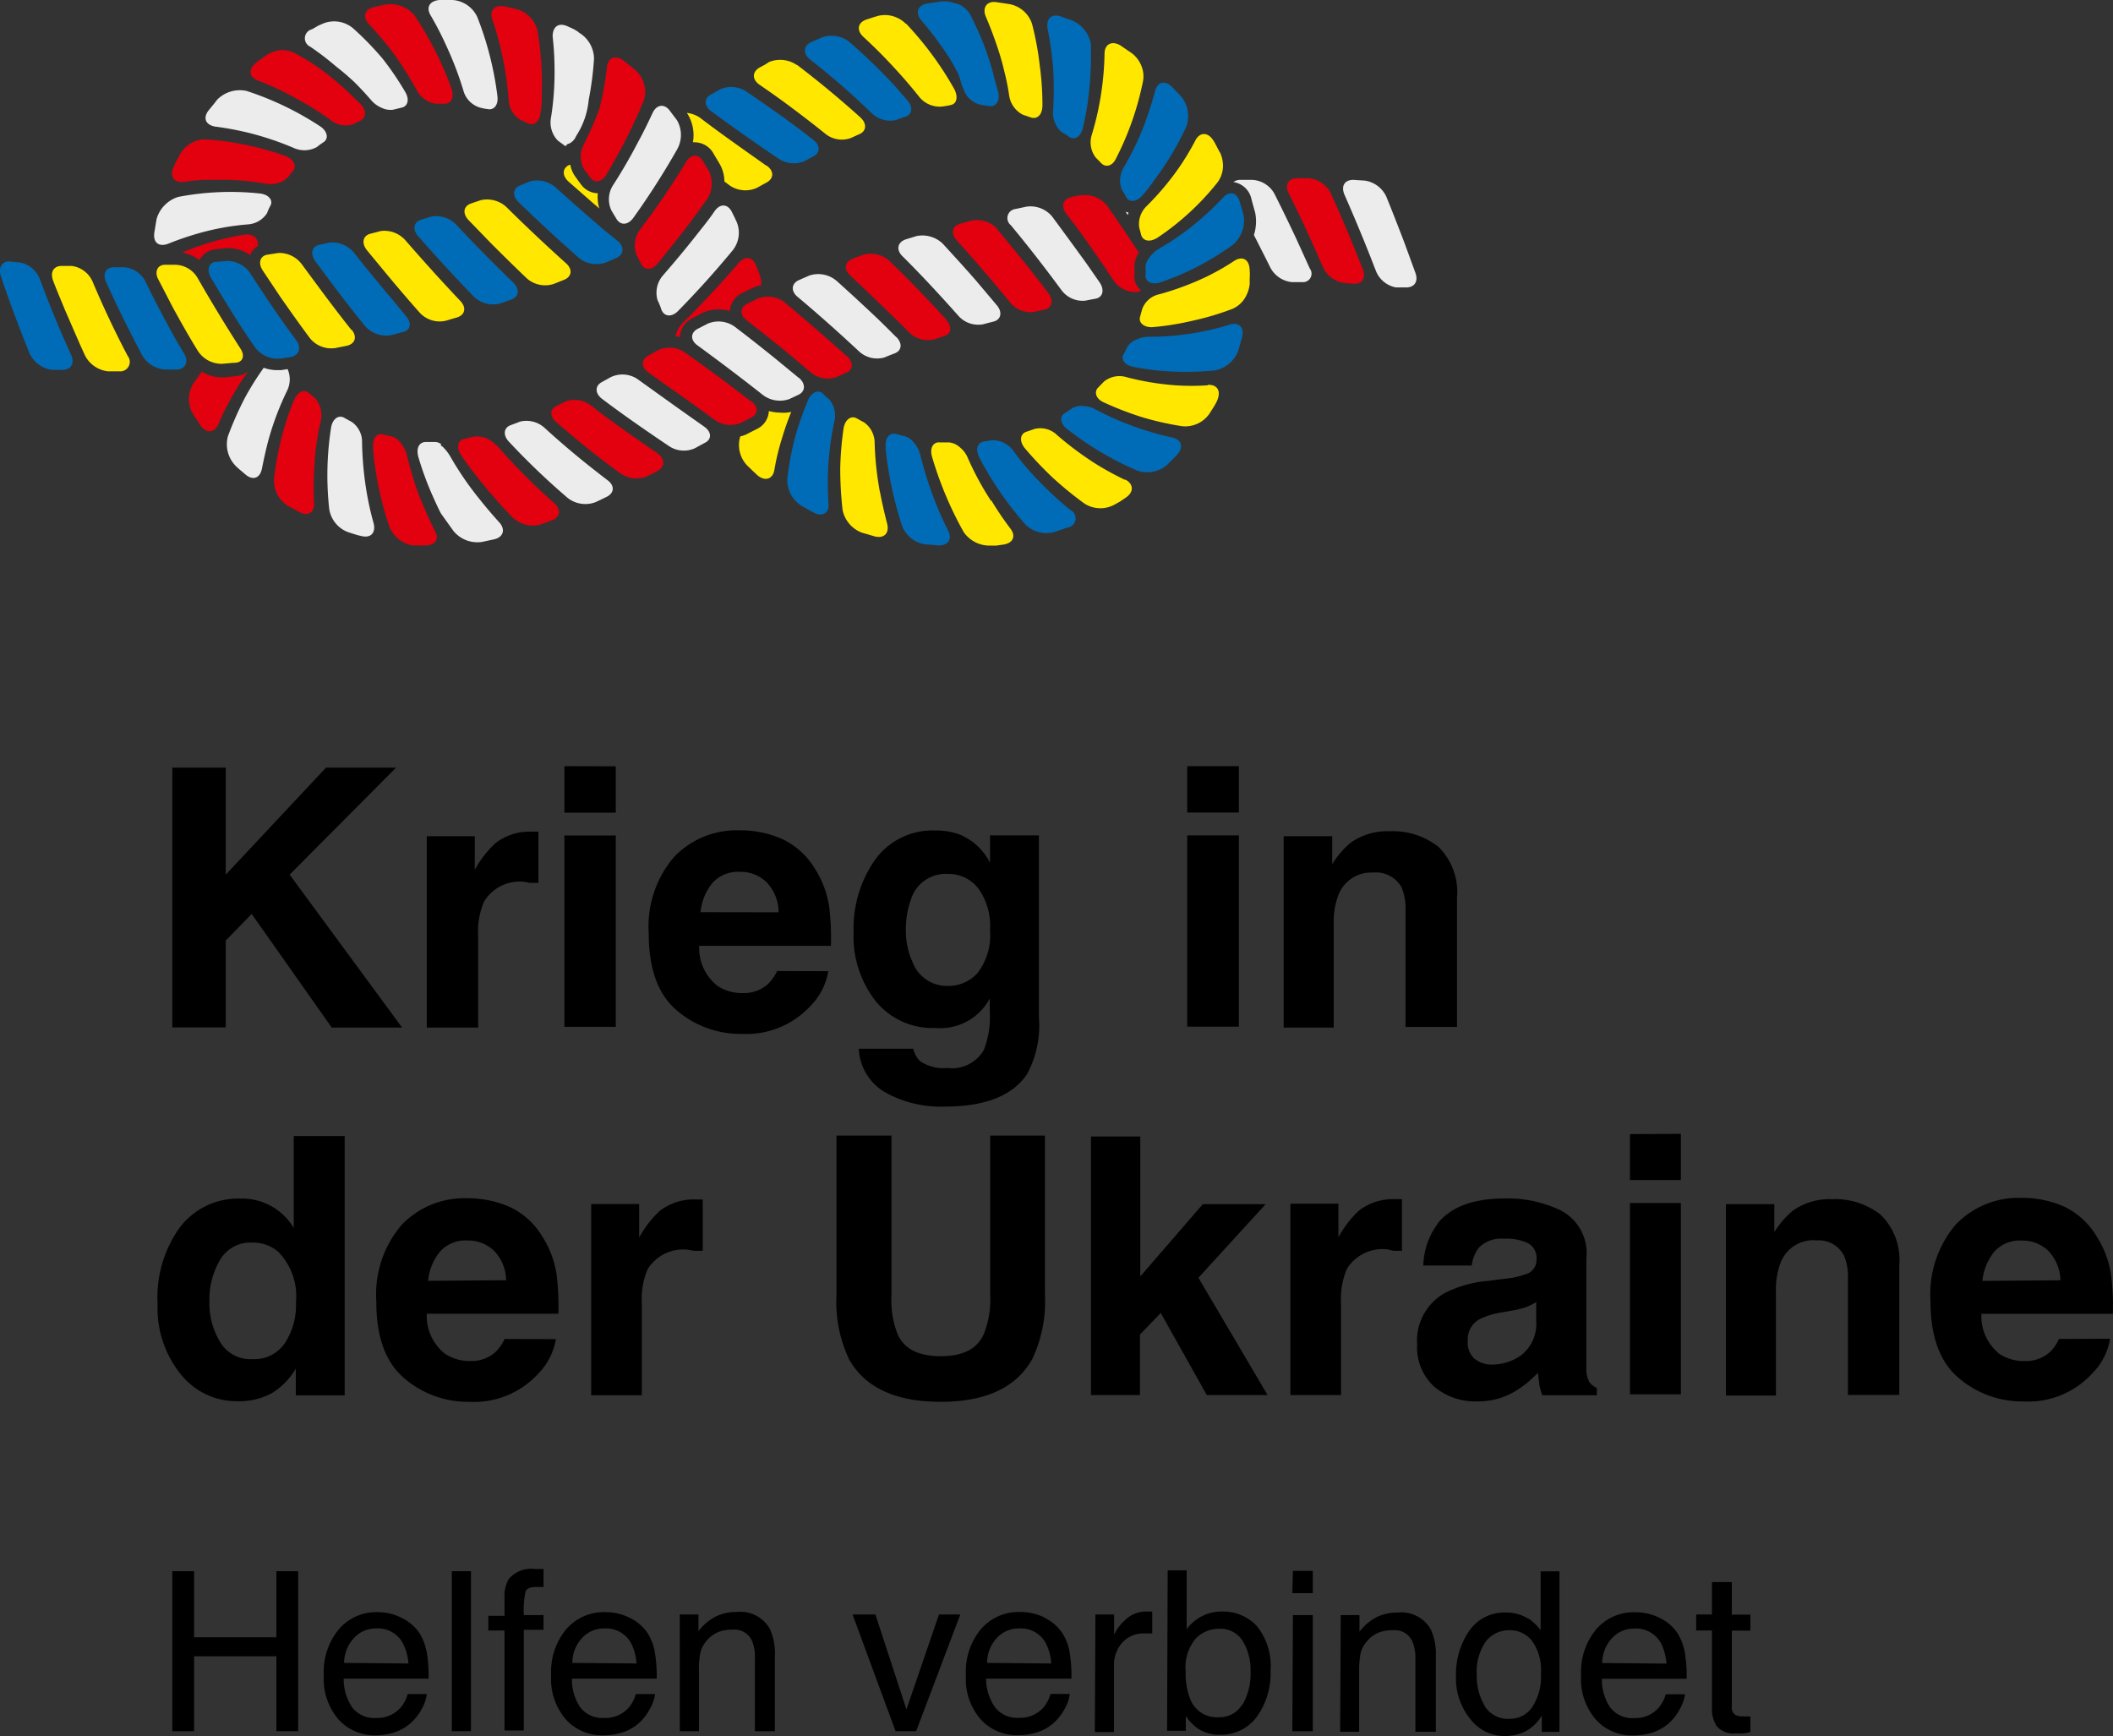
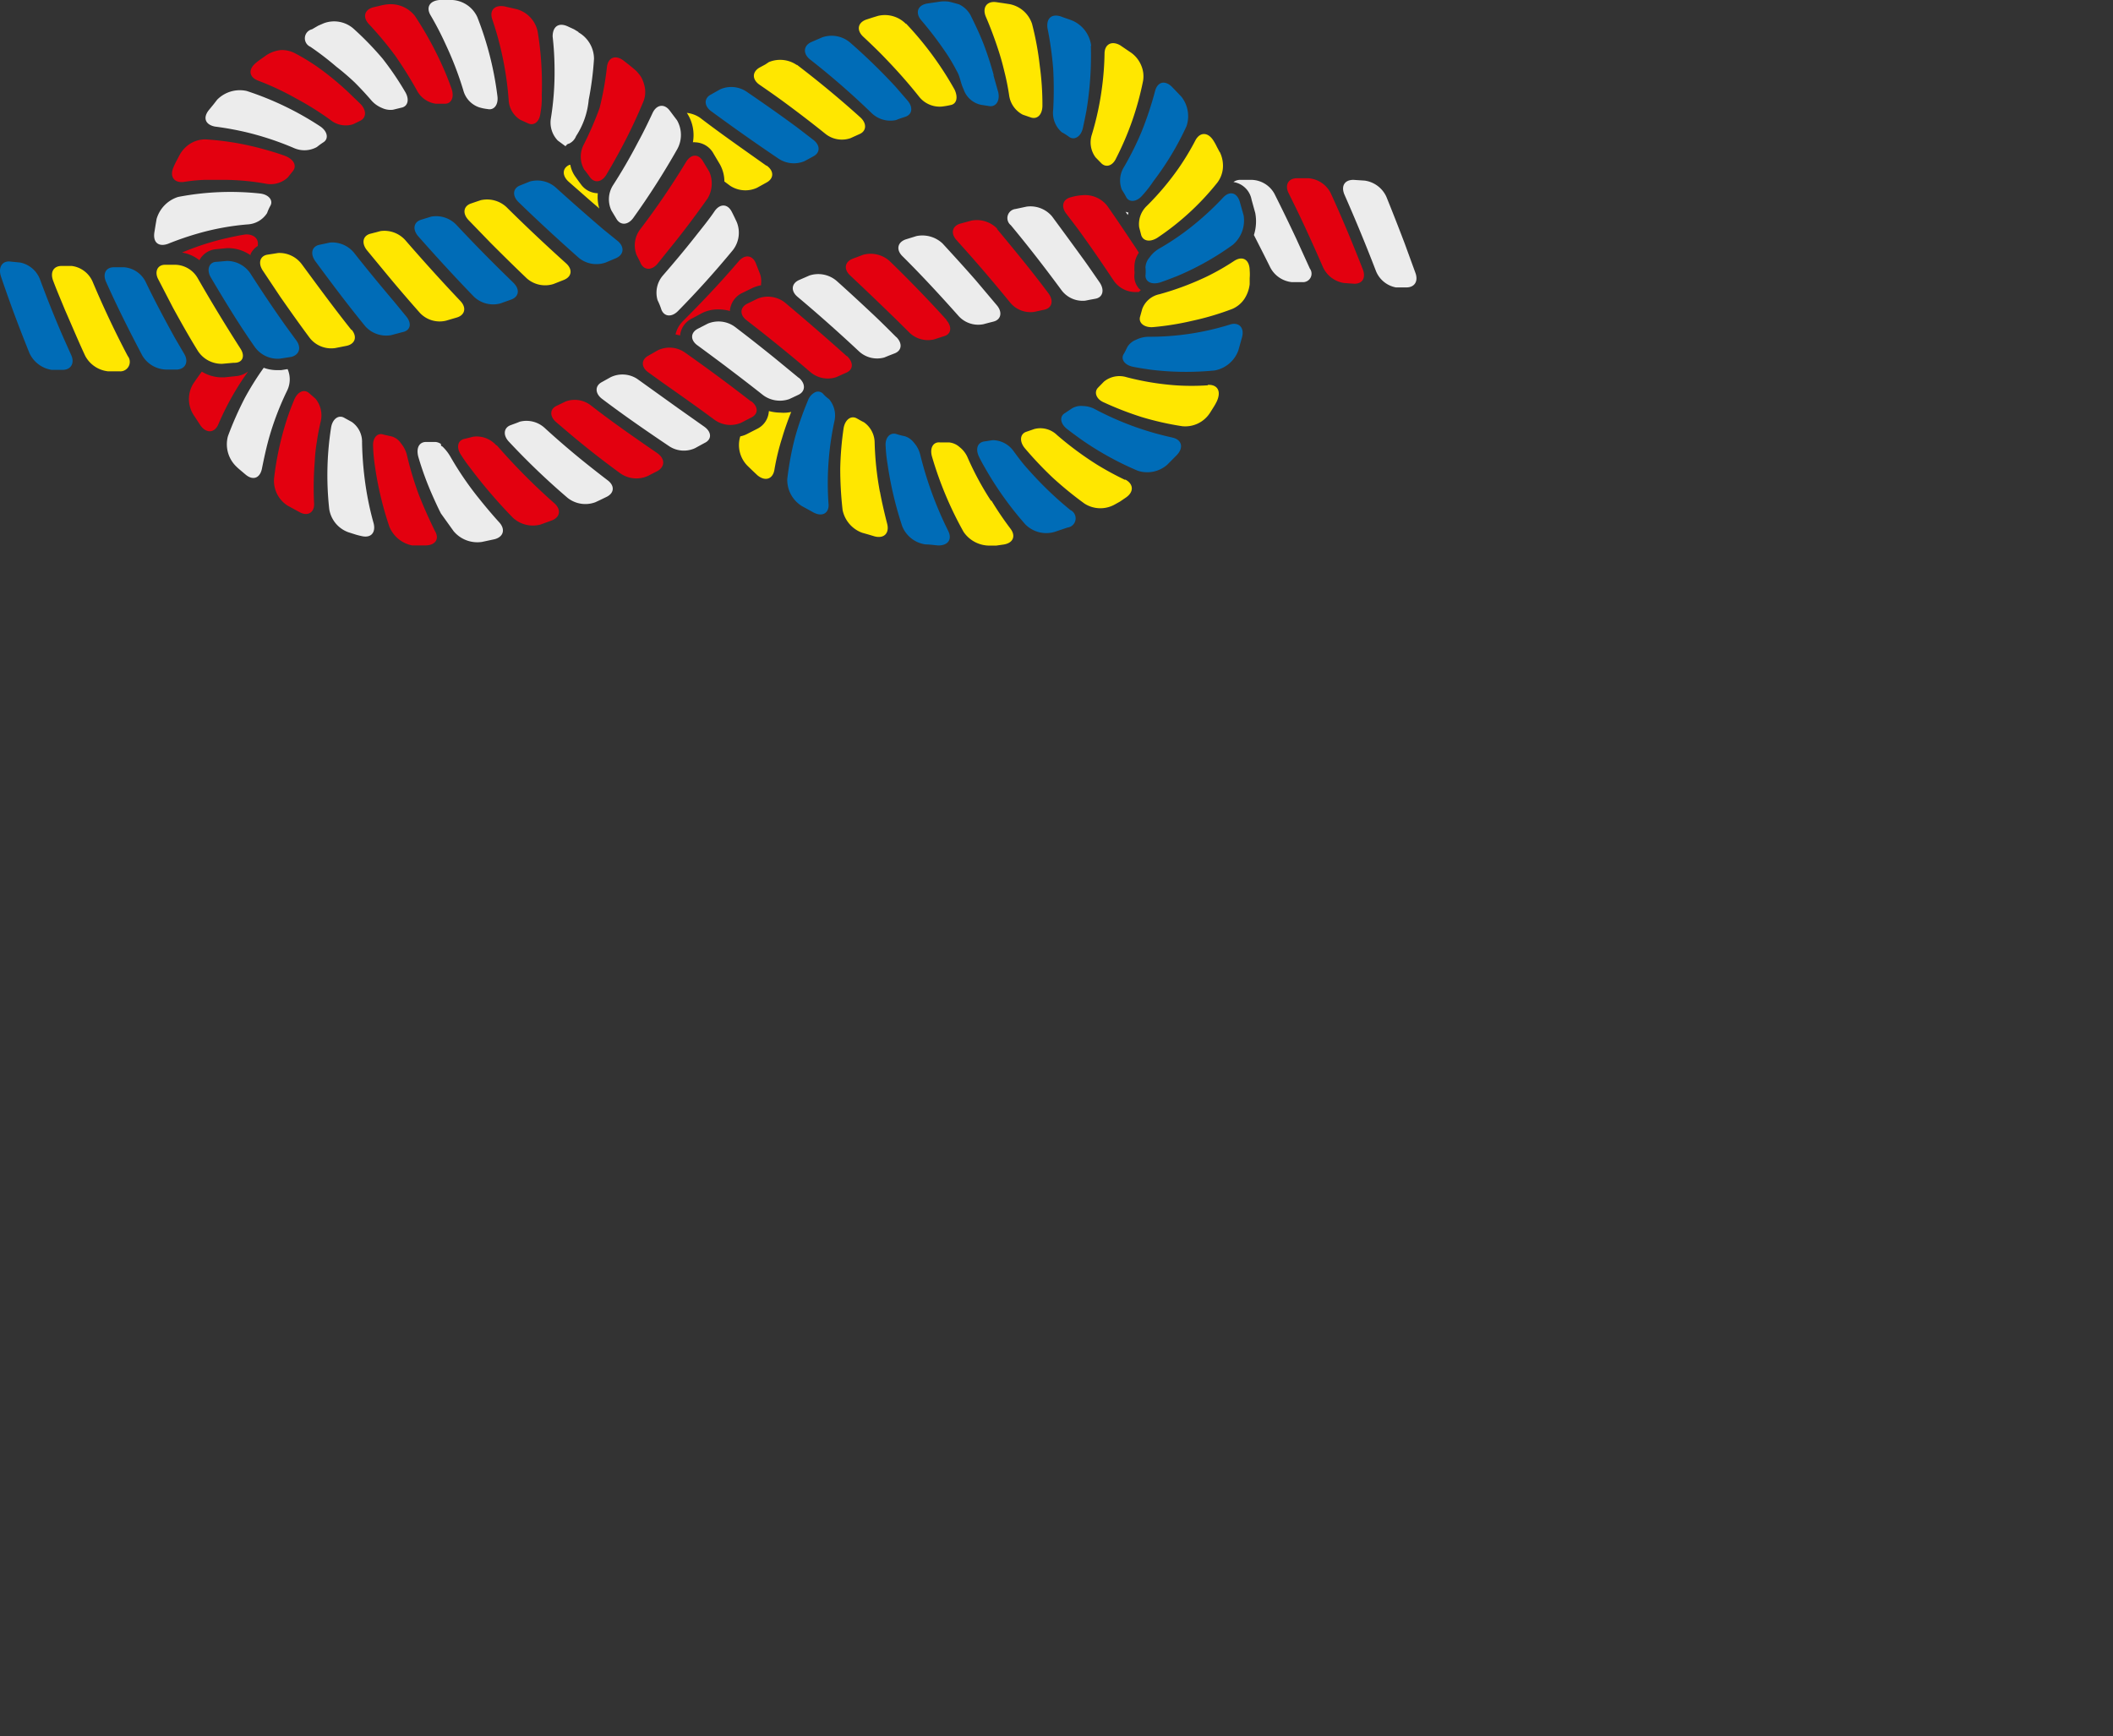
<svg xmlns="http://www.w3.org/2000/svg" width="345.881" height="284.184" viewBox="0 0 345.881 284.184">
  <rect x="0" y="0" width="345.881" height="284.184" fill="#333333" stroke="none" />
  <g transform="translate(0 -0.01)">
    <path d="M65.058,17.862a7.6,7.6,0,0,1-1.4-.289,4.023,4.023,0,0,1-2.578-2.795,55.192,55.192,0,0,0-2.915-7.565,50.448,50.448,0,0,0-2.409-4.65C54.939,1.239,55.542.155,57.18.01h2.144A4.818,4.818,0,0,1,63.371,2.8a53,53,0,0,1,3.3,12.985C66.84,17.211,66.07,18.1,65.058,17.862ZM51.591,15.091a48.762,48.762,0,0,0-3.71-5.469A50.423,50.423,0,0,0,43.062,4.66a4.818,4.818,0,0,0-4.818-.843l-.891.385-1.036.6a1.518,1.518,0,0,0-.265,2.867,48.184,48.184,0,0,1,4.24,3.252Q41.86,12.137,43.3,13.5c.988.988,1.9,1.975,2.771,2.987a4.626,4.626,0,0,0,1.71,1.2,3.276,3.276,0,0,0,1.783.289l1.373-.337C51.976,17.452,52.313,16.344,51.591,15.091ZM37.666,20.7A50.279,50.279,0,0,0,25.62,14.9,5.2,5.2,0,0,0,20.8,16.32l-.6.771-.771.94c-1.036,1.3-.53,2.409,1.012,2.7a49.991,49.991,0,0,1,5.276.964,48.809,48.809,0,0,1,7.709,2.578,4.216,4.216,0,0,0,3.686-.193,12.214,12.214,0,0,1,1.132-.819C39.063,22.68,38.846,21.5,37.666,20.7ZM27.836,31.69a45.2,45.2,0,0,0-13.419.554,5.324,5.324,0,0,0-3.541,3.614l-.169.988-.193,1.2c-.265,1.71.747,2.409,2.216,1.879a50.351,50.351,0,0,1,5.059-1.735,41.726,41.726,0,0,1,7.974-1.445,4.047,4.047,0,0,0,3.2-1.855,8,8,0,0,1,.554-1.229C29.981,32.8,29.234,31.859,27.836,31.69Zm4.481,28.741-1.06.169h-.723a6.336,6.336,0,0,1-2.12-.385,46.64,46.64,0,0,0-3.108,4.963,56.278,56.278,0,0,0-2.746,6.216,5.059,5.059,0,0,0,1.2,4.818,9.637,9.637,0,0,0,.723.675l.915.771c1.253,1.084,2.409.626,2.722-.94s.723-3.493,1.2-5.156A47.268,47.268,0,0,1,32.221,64a4.192,4.192,0,0,0,.1-3.566ZM165.278,46.29c-.988-1.421-2-2.915-3.011-4.288-1.59-2.192-3.2-4.385-4.818-6.577a4.625,4.625,0,0,0-4.168-1.59l-1.807.385a1.494,1.494,0,0,0-.771,2.65c2.867,3.445,5.661,7.059,8.287,10.624a4.312,4.312,0,0,0,3.9,1.735l.723-.145.915-.169c1.2-.193,1.566-1.373.747-2.626Zm-20.261-.337h0c-1.783-2.048-3.614-4.047-5.469-6.071a4.818,4.818,0,0,0-4.288-1.229l-1.783.554c-1.349.482-1.566,1.71-.506,2.746,3.156,3.132,6.264,6.5,9.2,9.805a4.336,4.336,0,0,0,4.047,1.325l.723-.193.94-.241c1.229-.313,1.494-1.542.53-2.674Zm24.477-11.275.361.53a1.807,1.807,0,0,1,.12-.385ZM84.668,78.6c-1.421-1.084-2.795-2.168-4.168-3.276-2.1-1.71-4.168-3.493-6.167-5.324a4.409,4.409,0,0,0-4-.964c-.506.217-1.012.385-1.518.578-1.108.41-1.277,1.614-.289,2.674a118.052,118.052,0,0,0,9.637,9.227,4.674,4.674,0,0,0,4.553.7l.771-.361.94-.458C85.849,80.764,85.9,79.488,84.668,78.6ZM45.255,80.548a55.555,55.555,0,0,1-.747-8.071,3.951,3.951,0,0,0-1.686-3.4l-1.229-.675c-.915-.53-1.9.169-2.144,1.542a50.4,50.4,0,0,0-.313,13.395,4.818,4.818,0,0,0,3.156,3.806l.915.289a10.287,10.287,0,0,0,1.156.313c1.59.41,2.409-.53,2.048-2.048a49.371,49.371,0,0,1-1.156-5.156Zm18.237.867a52.663,52.663,0,0,1-4.577-6.746,7.228,7.228,0,0,0-1.277-1.59.258.258,0,0,1-.217-.265c.024-.1,0-.169-.193-.241a1.638,1.638,0,0,0-.8-.217H54.987c-1.06,0-1.662.891-1.277,2.409a50.591,50.591,0,0,0,2.265,6.216c.458,1.036.915,2.048,1.445,3.084l2.072,2.891a5.059,5.059,0,0,0,4.674,1.759l.891-.193,1.132-.241c1.494-.385,1.807-1.638.771-2.771s-2.361-2.7-3.469-4.1ZM100.52,69.851,96.256,66.84l-6.722-4.818a4.433,4.433,0,0,0-4.336-.265l-1.47.819c-1.108.6-1.084,1.807,0,2.674,3.566,2.7,7.227,5.228,10.986,7.757a4.361,4.361,0,0,0,4.312.361l.7-.385.843-.458C101.8,71.947,101.749,70.718,100.52,69.851Zm15.491-7.974-4.047-3.325c-2.12-1.71-4.288-3.421-6.481-5.083a4.553,4.553,0,0,0-4.385-.482l-1.638.843c-1.229.65-1.229,1.9,0,2.746,3.614,2.65,7.227,5.372,10.7,8.119a4.626,4.626,0,0,0,4.264.65l.675-.313.867-.41c1.132-.554,1.18-1.807.048-2.771ZM131.96,55.2c-1.253-1.253-2.409-2.409-3.71-3.638h0c-1.975-1.855-3.975-3.71-6.023-5.541a4.626,4.626,0,0,0-4.481-.915l-1.71.747c-1.253.554-1.373,1.807-.241,2.746,3.445,2.891,6.77,5.854,10.046,8.914a4.361,4.361,0,0,0,4.168,1.012l.7-.289.867-.337c1.3-.434,1.445-1.662.385-2.722ZM105.844,36.364l-.361-.771c-.169-.337-.313-.65-.482-.964-.675-1.277-1.927-1.325-2.819,0s-2.1,2.795-3.18,4.168c-1.71,2.168-3.469,4.264-5.228,6.288a4.312,4.312,0,0,0-.891,4.071A10.865,10.865,0,0,1,93.51,50.7c.458,1.156,1.662,1.277,2.7.241,3.132-3.18,6.1-6.481,8.986-9.974A4.626,4.626,0,0,0,105.844,36.364ZM96.063,19.693l-.53-.7-.65-.867c-.891-1.2-2.168-1.012-2.819.385s-1.518,3.2-2.409,4.818c-1.253,2.409-2.65,4.818-4.1,7.059a4.288,4.288,0,0,0-.217,4.1l.843,1.4c.65,1.036,1.831.988,2.7-.169a125.711,125.711,0,0,0,7.227-11.3A4.818,4.818,0,0,0,96.063,19.693ZM79.922,5.238,79.2,4.8,78.115,4.3c-1.494-.65-2.409.12-2.409,1.686a49.246,49.246,0,0,1,.313,5.3,47.1,47.1,0,0,1-.6,8.095,4.24,4.24,0,0,0,1.132,3.638l1.108.819c.289.265.193-.217.723-.313a2.24,2.24,0,0,0,1.156-1.229,12.985,12.985,0,0,0,2.072-5.951,51.989,51.989,0,0,0,.867-6.722,5.011,5.011,0,0,0-2.53-4.312ZM198.4,46.193h-1.71a4.505,4.505,0,0,1-3.517-2.409c-.867-1.759-1.783-3.541-2.674-5.3a7.372,7.372,0,0,0,.217-3.614l-.6-2.168a3.566,3.566,0,0,0-2.963-2.891,1.807,1.807,0,0,1,1.06-.361h1.855a4.385,4.385,0,0,1,3.782,2.265q1.879,3.734,3.614,7.444l2.192,4.818a1.389,1.389,0,0,1-1.229,2.216Zm18.526-1.542c.53,1.421-.145,2.409-1.47,2.409h-1.71a4.385,4.385,0,0,1-3.276-2.7q-2.409-6.264-5.156-12.5c-.578-1.373,0-2.409,1.47-2.409l1.831.12a4.6,4.6,0,0,1,3.566,2.65c1.036,2.554,2.024,5.083,2.987,7.613Z" transform="translate(14.757)" fill="#ececec" />
-     <path d="M22.076,61.186a3.855,3.855,0,0,0,2.072-.771c-.6.843-1.18,1.686-1.71,2.554a45.244,45.244,0,0,0-3.156,6.071c-.578,1.421-1.927,1.59-2.915.241l-1.2-1.831a4.818,4.818,0,0,1,0-5.035c.458-.675.915-1.325,1.4-1.975a6.264,6.264,0,0,0,3.2.94h.482Zm116.41-9.2c-3.036-3.349-6.119-6.529-9.323-9.637a4.65,4.65,0,0,0-4.336-1.036l-1.735.65c-1.325.53-1.47,1.759-.385,2.746l2.192,2.072c2.53,2.409,5.035,4.818,7.444,7.227a4.361,4.361,0,0,0,4.1,1.156l1.638-.53c1.156-.313,1.349-1.542.337-2.65Zm8.287-14.937a4.65,4.65,0,0,0-4.24-1.325l-1.783.482c-1.373.385-1.638,1.614-.65,2.7l2.024,2.265q3.469,3.927,6.746,7.95a4.312,4.312,0,0,0,3.951,1.542l1.662-.361c1.253-.265,1.566-1.47.675-2.674-2.771-3.71-5.565-7.083-8.456-10.576Zm23.272,9.877a3.035,3.035,0,0,1-.819-2.409,2.168,2.168,0,0,0,0-.578,4.26,4.26,0,0,1,0-.554,4.071,4.071,0,0,1,.723-2.409c-.361-.578-.723-1.132-1.108-1.686h0c-1.3-1.975-2.626-3.927-4-5.9a4.6,4.6,0,0,0-4.071-1.831,8.3,8.3,0,0,0-1.855.313c-1.373.289-1.759,1.47-.891,2.65l1.831,2.409c2.048,2.795,4.047,5.71,5.951,8.577a4.312,4.312,0,0,0,3.806,1.9h.337a2.071,2.071,0,0,1,.337-.313ZM91.122,73.786c-3.71-2.554-7.4-5.107-10.889-7.83a4.312,4.312,0,0,0-4.12-.626l-1.494.723c-1.108.53-1.156,1.735,0,2.7l2.265,1.927q3.975,3.349,8.215,6.432a4.577,4.577,0,0,0,4.529.385l1.59-.819C92.447,75.906,92.35,74.653,91.122,73.786Zm-39.1,6.625a54.806,54.806,0,0,1-1.9-6.384,4.818,4.818,0,0,0-.964-1.855,2.722,2.722,0,0,0-1.47-1.108l-1.373-.313c-.988-.361-1.807.506-1.71,1.927a25.458,25.458,0,0,0,.265,2.987,54.928,54.928,0,0,0,2.409,10.191,5.107,5.107,0,0,0,3.71,3.036h2.144c1.638,0,2.409-1.036,1.566-2.409C53.732,84.507,52.816,82.459,52.021,80.411Zm-17.9-16.454c-.771-.675-1.831-.289-2.409,1.036-.385.915-.747,1.855-1.06,2.771a50.134,50.134,0,0,0-2.265,10.191,4.818,4.818,0,0,0,2.24,4.433l1.9,1.036c1.445.819,2.554,0,2.409-1.518a53.434,53.434,0,0,1,.12-6.818,25.6,25.6,0,0,1,.361-3.3c.145-1.108.385-2.192.626-3.252a4.288,4.288,0,0,0-.891-3.686Zm30.644,8.552a4.288,4.288,0,0,0-3.734-1.421l-1.47.361c-1.108.241-1.373,1.373-.6,2.578s1.132,1.638,1.71,2.409a83.621,83.621,0,0,0,6.818,7.926,4.818,4.818,0,0,0,4.529,1.108l1.855-.675c1.373-.53,1.542-1.807.385-2.819a100.849,100.849,0,0,1-9.4-9.468Zm41.654-7.227q-5.3-4.12-10.817-8a4.409,4.409,0,0,0-4.385-.337l-1.566.891c-1.2.65-1.18,1.9,0,2.722l2.409,1.735c2.843,2,5.686,4,8.48,6.071a4.457,4.457,0,0,0,4.288.458l1.542-.8c1.349-.578,1.325-1.807.145-2.722Zm15.684-7.4c-3.3-2.963-6.673-5.878-10.142-8.793a4.553,4.553,0,0,0-4.409-.6l-1.638.8c-1.277.6-1.349,1.855-.169,2.746l2.409,1.879c2.722,2.168,5.4,4.336,8.022,6.6a4.409,4.409,0,0,0,4.216.843l1.566-.7c1.3-.506,1.3-1.71.241-2.746ZM72.21,15.171a13.539,13.539,0,0,1-.217,2.963c-.145,1.421-1.084,2.12-2.024,1.662l-1.277-.578a4.047,4.047,0,0,1-1.9-3.276A53.194,53.194,0,0,0,64.115,2.788c-.506-1.445.337-2.409,1.951-2.144l2.1.482A4.818,4.818,0,0,1,71.535,4.74a52.833,52.833,0,0,1,.675,10.432Zm-15.9,1.421H54.888a4.144,4.144,0,0,1-3.132-2.216c-1.06-1.9-2.216-3.758-3.517-5.637a57.82,57.82,0,0,0-4.336-5.2c-1.06-1.156-.723-2.409.867-2.771C45.493.62,46.167.4,46.89.331A5.035,5.035,0,0,1,51.443,2.21a58.181,58.181,0,0,1,4.963,9.227c.385.915.723,1.807,1.06,2.746C57.924,15.605,57.37,16.617,56.31,16.593Zm-13.78,2.771-1.18.578a3.975,3.975,0,0,1-3.734-.7A48.519,48.519,0,0,0,31.953,15.7a44.906,44.906,0,0,0-6.167-2.891C24.316,12.256,24.1,11,25.4,9.92c.53-.458,1.156-.843,1.735-1.277A5.348,5.348,0,0,1,29.544,7.8a4.674,4.674,0,0,1,2.409.6,33.67,33.67,0,0,1,4.577,2.915,49.412,49.412,0,0,1,3.975,3.349h0l2.1,2.024C43.541,17.725,43.493,18.857,42.529,19.363ZM31.5,27.579l-.867,1.084a4.12,4.12,0,0,1-3.614,1.012,39.463,39.463,0,0,0-6.553-.626H17.041a27.03,27.03,0,0,0-3.4.337c-1.542.217-2.409-.819-1.71-2.409.289-.7.65-1.325.988-1.975a5.011,5.011,0,0,1,1.831-1.927,4.674,4.674,0,0,1,2.409-.65,46.665,46.665,0,0,1,5.252.626,48.4,48.4,0,0,1,5.059,1.2c.94.265,1.855.554,2.771.891C31.712,25.748,32.1,26.783,31.5,27.579ZM25.738,39.624v.241a3.108,3.108,0,0,0-1.2,1.349v.169a6.5,6.5,0,0,0-3.517-1.156h-.361l-1.71.169A3.4,3.4,0,0,0,16.173,42.2h0a6.264,6.264,0,0,0-2.843-1.253c.843-.361,1.686-.675,2.554-.988a44.422,44.422,0,0,1,4.987-1.421c.964-.217,1.879-.41,2.867-.554,1.277-.048,2.1.65,2,1.638ZM108.106,46.3a6.577,6.577,0,0,0-1.325.41l-1.638.8a3.566,3.566,0,0,0-2.12,2.795.675.675,0,0,0,0,.217,6.938,6.938,0,0,0-1.879-.265,5.878,5.878,0,0,0-2.65.578l-1.614.867a3.469,3.469,0,0,0-2.024,2.819v.265l-.747-.169a4.481,4.481,0,0,1,1.18-2.144c3.108-3.108,6.24-6.408,9.155-9.829.988-1.156,2.241-1.036,2.795.289l.7,1.783a3.421,3.421,0,0,1,.169,1.59ZM99.385,32.06c-2.048,2.891-4.12,5.661-6.312,8.336L91.146,42.8c-.94,1.108-2.144,1.036-2.7,0-.217-.506-.482-.988-.723-1.47a4.361,4.361,0,0,1,.554-4.12,124.915,124.915,0,0,0,7.565-11.106c.8-1.3,2.048-1.4,2.819,0l.988,1.638A4.818,4.818,0,0,1,99.385,32.06ZM88.857,16.207a86.921,86.921,0,0,1-4.577,9.4c-.482.891-.988,1.735-1.494,2.6-.747,1.253-1.927,1.4-2.65.458-.313-.434-.626-.891-.964-1.277a4.24,4.24,0,0,1-.145-4,54.78,54.78,0,0,0,2.65-6.1,50.155,50.155,0,0,0,1.2-6.673c.169-1.566,1.349-2.1,2.7-1.108.578.458,1.012.771,2.024,1.638a7.925,7.925,0,0,1,.65.747,3.806,3.806,0,0,1,.361.578,6.144,6.144,0,0,1,.434,1.277A4.192,4.192,0,0,1,88.857,16.207Zm117.735,27.44c.554,1.4,0,2.409-1.349,2.409l-1.71-.12a4.529,4.529,0,0,1-3.421-2.554c-1.373-3.132-2.795-6.312-4.312-9.444l-1.349-2.746c-.65-1.325,0-2.409,1.373-2.409h1.855a4.457,4.457,0,0,1,3.662,2.409C203.219,35.264,204.954,39.48,206.592,43.647Z" transform="translate(16.47 0.402)" fill="#e3000f" />
+     <path d="M22.076,61.186a3.855,3.855,0,0,0,2.072-.771c-.6.843-1.18,1.686-1.71,2.554a45.244,45.244,0,0,0-3.156,6.071c-.578,1.421-1.927,1.59-2.915.241l-1.2-1.831a4.818,4.818,0,0,1,0-5.035c.458-.675.915-1.325,1.4-1.975a6.264,6.264,0,0,0,3.2.94h.482Zm116.41-9.2c-3.036-3.349-6.119-6.529-9.323-9.637a4.65,4.65,0,0,0-4.336-1.036l-1.735.65c-1.325.53-1.47,1.759-.385,2.746l2.192,2.072c2.53,2.409,5.035,4.818,7.444,7.227a4.361,4.361,0,0,0,4.1,1.156l1.638-.53c1.156-.313,1.349-1.542.337-2.65Zm8.287-14.937a4.65,4.65,0,0,0-4.24-1.325l-1.783.482c-1.373.385-1.638,1.614-.65,2.7l2.024,2.265q3.469,3.927,6.746,7.95a4.312,4.312,0,0,0,3.951,1.542l1.662-.361c1.253-.265,1.566-1.47.675-2.674-2.771-3.71-5.565-7.083-8.456-10.576Zm23.272,9.877a3.035,3.035,0,0,1-.819-2.409,2.168,2.168,0,0,0,0-.578,4.26,4.26,0,0,1,0-.554,4.071,4.071,0,0,1,.723-2.409c-.361-.578-.723-1.132-1.108-1.686h0c-1.3-1.975-2.626-3.927-4-5.9a4.6,4.6,0,0,0-4.071-1.831,8.3,8.3,0,0,0-1.855.313c-1.373.289-1.759,1.47-.891,2.65l1.831,2.409c2.048,2.795,4.047,5.71,5.951,8.577a4.312,4.312,0,0,0,3.806,1.9h.337a2.071,2.071,0,0,1,.337-.313ZM91.122,73.786c-3.71-2.554-7.4-5.107-10.889-7.83a4.312,4.312,0,0,0-4.12-.626l-1.494.723c-1.108.53-1.156,1.735,0,2.7l2.265,1.927q3.975,3.349,8.215,6.432a4.577,4.577,0,0,0,4.529.385l1.59-.819C92.447,75.906,92.35,74.653,91.122,73.786Zm-39.1,6.625a54.806,54.806,0,0,1-1.9-6.384,4.818,4.818,0,0,0-.964-1.855,2.722,2.722,0,0,0-1.47-1.108l-1.373-.313c-.988-.361-1.807.506-1.71,1.927a25.458,25.458,0,0,0,.265,2.987,54.928,54.928,0,0,0,2.409,10.191,5.107,5.107,0,0,0,3.71,3.036h2.144c1.638,0,2.409-1.036,1.566-2.409C53.732,84.507,52.816,82.459,52.021,80.411Zm-17.9-16.454c-.771-.675-1.831-.289-2.409,1.036-.385.915-.747,1.855-1.06,2.771a50.134,50.134,0,0,0-2.265,10.191,4.818,4.818,0,0,0,2.24,4.433l1.9,1.036c1.445.819,2.554,0,2.409-1.518a53.434,53.434,0,0,1,.12-6.818,25.6,25.6,0,0,1,.361-3.3c.145-1.108.385-2.192.626-3.252a4.288,4.288,0,0,0-.891-3.686Zm30.644,8.552a4.288,4.288,0,0,0-3.734-1.421l-1.47.361c-1.108.241-1.373,1.373-.6,2.578s1.132,1.638,1.71,2.409a83.621,83.621,0,0,0,6.818,7.926,4.818,4.818,0,0,0,4.529,1.108l1.855-.675c1.373-.53,1.542-1.807.385-2.819a100.849,100.849,0,0,1-9.4-9.468Zm41.654-7.227q-5.3-4.12-10.817-8a4.409,4.409,0,0,0-4.385-.337l-1.566.891c-1.2.65-1.18,1.9,0,2.722l2.409,1.735c2.843,2,5.686,4,8.48,6.071a4.457,4.457,0,0,0,4.288.458l1.542-.8c1.349-.578,1.325-1.807.145-2.722Zm15.684-7.4c-3.3-2.963-6.673-5.878-10.142-8.793a4.553,4.553,0,0,0-4.409-.6l-1.638.8c-1.277.6-1.349,1.855-.169,2.746l2.409,1.879c2.722,2.168,5.4,4.336,8.022,6.6a4.409,4.409,0,0,0,4.216.843l1.566-.7c1.3-.506,1.3-1.71.241-2.746ZM72.21,15.171a13.539,13.539,0,0,1-.217,2.963c-.145,1.421-1.084,2.12-2.024,1.662l-1.277-.578a4.047,4.047,0,0,1-1.9-3.276A53.194,53.194,0,0,0,64.115,2.788c-.506-1.445.337-2.409,1.951-2.144l2.1.482A4.818,4.818,0,0,1,71.535,4.74a52.833,52.833,0,0,1,.675,10.432Zm-15.9,1.421H54.888a4.144,4.144,0,0,1-3.132-2.216c-1.06-1.9-2.216-3.758-3.517-5.637a57.82,57.82,0,0,0-4.336-5.2c-1.06-1.156-.723-2.409.867-2.771C45.493.62,46.167.4,46.89.331A5.035,5.035,0,0,1,51.443,2.21a58.181,58.181,0,0,1,4.963,9.227c.385.915.723,1.807,1.06,2.746C57.924,15.605,57.37,16.617,56.31,16.593Zm-13.78,2.771-1.18.578a3.975,3.975,0,0,1-3.734-.7A48.519,48.519,0,0,0,31.953,15.7a44.906,44.906,0,0,0-6.167-2.891C24.316,12.256,24.1,11,25.4,9.92c.53-.458,1.156-.843,1.735-1.277A5.348,5.348,0,0,1,29.544,7.8a4.674,4.674,0,0,1,2.409.6,33.67,33.67,0,0,1,4.577,2.915,49.412,49.412,0,0,1,3.975,3.349h0l2.1,2.024C43.541,17.725,43.493,18.857,42.529,19.363ZM31.5,27.579l-.867,1.084a4.12,4.12,0,0,1-3.614,1.012,39.463,39.463,0,0,0-6.553-.626H17.041a27.03,27.03,0,0,0-3.4.337c-1.542.217-2.409-.819-1.71-2.409.289-.7.65-1.325.988-1.975a5.011,5.011,0,0,1,1.831-1.927,4.674,4.674,0,0,1,2.409-.65,46.665,46.665,0,0,1,5.252.626,48.4,48.4,0,0,1,5.059,1.2c.94.265,1.855.554,2.771.891C31.712,25.748,32.1,26.783,31.5,27.579ZM25.738,39.624v.241a3.108,3.108,0,0,0-1.2,1.349v.169a6.5,6.5,0,0,0-3.517-1.156h-.361l-1.71.169A3.4,3.4,0,0,0,16.173,42.2h0a6.264,6.264,0,0,0-2.843-1.253c.843-.361,1.686-.675,2.554-.988a44.422,44.422,0,0,1,4.987-1.421c.964-.217,1.879-.41,2.867-.554,1.277-.048,2.1.65,2,1.638ZM108.106,46.3a6.577,6.577,0,0,0-1.325.41l-1.638.8a3.566,3.566,0,0,0-2.12,2.795.675.675,0,0,0,0,.217,6.938,6.938,0,0,0-1.879-.265,5.878,5.878,0,0,0-2.65.578l-1.614.867a3.469,3.469,0,0,0-2.024,2.819l-.747-.169a4.481,4.481,0,0,1,1.18-2.144c3.108-3.108,6.24-6.408,9.155-9.829.988-1.156,2.241-1.036,2.795.289l.7,1.783a3.421,3.421,0,0,1,.169,1.59ZM99.385,32.06c-2.048,2.891-4.12,5.661-6.312,8.336L91.146,42.8c-.94,1.108-2.144,1.036-2.7,0-.217-.506-.482-.988-.723-1.47a4.361,4.361,0,0,1,.554-4.12,124.915,124.915,0,0,0,7.565-11.106c.8-1.3,2.048-1.4,2.819,0l.988,1.638A4.818,4.818,0,0,1,99.385,32.06ZM88.857,16.207a86.921,86.921,0,0,1-4.577,9.4c-.482.891-.988,1.735-1.494,2.6-.747,1.253-1.927,1.4-2.65.458-.313-.434-.626-.891-.964-1.277a4.24,4.24,0,0,1-.145-4,54.78,54.78,0,0,0,2.65-6.1,50.155,50.155,0,0,0,1.2-6.673c.169-1.566,1.349-2.1,2.7-1.108.578.458,1.012.771,2.024,1.638a7.925,7.925,0,0,1,.65.747,3.806,3.806,0,0,1,.361.578,6.144,6.144,0,0,1,.434,1.277A4.192,4.192,0,0,1,88.857,16.207Zm117.735,27.44c.554,1.4,0,2.409-1.349,2.409l-1.71-.12a4.529,4.529,0,0,1-3.421-2.554c-1.373-3.132-2.795-6.312-4.312-9.444l-1.349-2.746c-.65-1.325,0-2.409,1.373-2.409h1.855a4.457,4.457,0,0,1,3.662,2.409C203.219,35.264,204.954,39.48,206.592,43.647Z" transform="translate(16.47 0.402)" fill="#e3000f" />
    <path d="M124.539,67.252c-.554,1.373-1.06,2.795-1.494,4.264a38.545,38.545,0,0,0-1.253,5.18c-.241,1.542-1.494,2-2.795.915l-.891-.843-.723-.7a4.818,4.818,0,0,1-1.18-4.818,4.167,4.167,0,0,0,1.2-.434l1.566-.8a3.4,3.4,0,0,0,1.9-2.771.145.145,0,0,0,0-.145,7.4,7.4,0,0,0,1.9.265A5.734,5.734,0,0,0,124.539,67.252Zm68.2-4.361a39.149,39.149,0,0,1-5.324,0,44.448,44.448,0,0,1-7.974-1.325,4,4,0,0,0-3.71.723l-.964.988c-.7.723-.313,1.879.94,2.409a52.662,52.662,0,0,0,6.216,2.409,48.183,48.183,0,0,0,6.625,1.494,4.818,4.818,0,0,0,4.529-2.168l.53-.843a9.229,9.229,0,0,0,.6-1.06c.771-1.686.1-2.771-1.47-2.7ZM179.2,78.383a50.594,50.594,0,0,1-4.65-2.53,54.038,54.038,0,0,1-6.5-4.818,3.9,3.9,0,0,0-3.71-.988l-1.325.458c-1.012.337-1.156,1.542-.265,2.65a60.738,60.738,0,0,0,4.553,4.818,58.762,58.762,0,0,0,5.252,4.288,4.818,4.818,0,0,0,4.987.12l.819-.458.988-.675c1.373-.964,1.18-2.265-.145-2.939Zm-40.136,2a51.027,51.027,0,0,1-.867-8.071,4.12,4.12,0,0,0-1.759-3.373c-.41-.193-.8-.434-1.2-.65-.915-.482-1.879.217-2.12,1.614a52.615,52.615,0,0,0-.554,6.6,59.949,59.949,0,0,0,.386,6.8,5.035,5.035,0,0,0,3.2,3.726l.94.265,1.132.337c1.566.385,2.409-.578,2.024-2.072s-.867-3.517-1.18-5.252Zm18.213,1.47a48.831,48.831,0,0,1-3.9-7.227,4.361,4.361,0,0,0-1.3-1.638,2.987,2.987,0,0,0-1.71-.747H148.9c-1.108-.12-1.71.891-1.325,2.289a59.047,59.047,0,0,0,5.18,12.359,5.131,5.131,0,0,0,4.409,2.241h.94l1.18-.169c1.614-.241,2.072-1.421,1.108-2.65a52.614,52.614,0,0,1-3.108-4.6Zm24.549-71.335a4.818,4.818,0,0,0-1.614-2.048l-.819-.554-.988-.675c-1.421-.819-2.578-.169-2.578,1.373a47.33,47.33,0,0,1-.385,5.3,47.749,47.749,0,0,1-1.686,7.926,4.1,4.1,0,0,0,.6,3.734l.964.988c.747.723,1.831.434,2.409-.843a48.544,48.544,0,0,0,4.409-12.672,4.505,4.505,0,0,0-.313-2.53ZM163.977,3.771A4.818,4.818,0,0,0,160.291.5L159.327.35,158.171.182c-1.638-.265-2.409.915-1.759,2.409s1.349,3.349,1.9,5.011.8,2.6,1.108,3.879a39.128,39.128,0,0,1,.8,4,4.216,4.216,0,0,0,2.216,3.108l1.325.458c1.012.337,1.855-.385,1.9-1.855a46.979,46.979,0,0,0-.434-6.6,48.928,48.928,0,0,0-1.253-6.818ZM125.43,10.445a4.818,4.818,0,0,0-4.553-.458l-.578.385-.94.506c-1.253.723-1.229,1.975,0,2.819s2.891,2,4.288,3.036c2.216,1.638,4.385,3.3,6.481,4.987a4.312,4.312,0,0,0,4.1.723l1.494-.675c1.132-.482,1.229-1.71.169-2.7Q130.9,14.564,125.5,10.445ZM143.282,3.7a4.818,4.818,0,0,0-4.553-1.277l-.867.265-1.036.337c-1.421.506-1.614,1.759-.506,2.795s2.554,2.409,3.782,3.71c1.879,1.951,3.71,4.023,5.372,6.119a4.288,4.288,0,0,0,3.734,1.614,13,13,0,0,0,1.4-.241c1.012-.169,1.277-1.253.675-2.53A54.109,54.109,0,0,0,143.354,3.7ZM120.443,26.923c-3.59-2.554-7.372-5.18-10.865-7.854a4.818,4.818,0,0,0-2.12-.771,6.6,6.6,0,0,1,.988,4.818,1.06,1.06,0,0,1,.385,0A3.541,3.541,0,0,1,111.843,25l.988,1.662a5.806,5.806,0,0,1,.771,2.867l.94.7a4.553,4.553,0,0,0,4.385.337l1.614-.891c1.2-.675,1.18-1.9-.024-2.746ZM92.883,31.453h0a3.469,3.469,0,0,1-2.722-1.4l-.41-.554-.506-.7a4.818,4.818,0,0,1-.867-2h-.12c-1.2.506-1.277,1.759-.145,2.771l3.927,3.445c.361.313.723.6,1.084.94a6.6,6.6,0,0,1-.241-2.506Zm-5.2,11.468c-3.373-3.036-6.625-6.1-9.781-9.227a4.674,4.674,0,0,0-4.168-1.108l-.723.241-.915.313c-1.229.434-1.4,1.662-.337,2.746l3.614,3.734c1.927,1.927,3.9,3.879,5.9,5.782a4.529,4.529,0,0,0,4.336.915l1.71-.675C88.643,45.112,88.787,43.908,87.679,42.92Zm-17.3,6.167c-3.108-3.276-6.1-6.6-9.01-9.95a4.6,4.6,0,0,0-4.047-1.494l-.723.193-.94.241c-1.229.313-1.518,1.518-.578,2.7L58.408,44.8c1.735,2.1,3.541,4.192,5.372,6.264a4.433,4.433,0,0,0,4.24,1.253l1.807-.53c1.325-.41,1.59-1.614.554-2.7ZM15.935,58.1c-2.072-3.927-4.047-8.119-5.758-12.19a4.336,4.336,0,0,0-3.4-2.554H5.094c-1.277,0-1.9.988-1.373,2.409S5,48.943,5.672,50.581c1.06,2.409,2.144,5.011,3.3,7.492a4.818,4.818,0,0,0,3.734,2.53h1.879A1.548,1.548,0,0,0,15.935,58.1ZM197.078,42.51a39.6,39.6,0,0,1-4.505,2.578,47.05,47.05,0,0,1-7.733,2.891A3.83,3.83,0,0,0,182,50.388l-.361,1.3c-.265.964.65,1.759,2.048,1.686a45.581,45.581,0,0,0,6.481-1.036,44.907,44.907,0,0,0,6.577-1.951,4.529,4.529,0,0,0,1.975-1.638,5.565,5.565,0,0,0,.867-2.409V45.329a6.986,6.986,0,0,0,0-1.229c-.024-1.831-1.18-2.433-2.506-1.59Zm-2.409-17.8-.434-.819a9.634,9.634,0,0,0-.6-1.084c-.915-1.421-2.216-1.373-2.939,0a41.508,41.508,0,0,1-2.746,4.553,45,45,0,0,1-5.2,6.167,4.1,4.1,0,0,0-1.253,3.493l.337,1.3c.313.94,1.373,1.2,2.626.434a43.365,43.365,0,0,0,9.829-9.034,4.577,4.577,0,0,0,.915-2.409,5.107,5.107,0,0,0-.506-2.6ZM52.53,53.809c-2.819-3.541-5.517-7.227-8.095-10.721a4.577,4.577,0,0,0-3.879-1.855l-.747.12-.94.145c-1.277.169-1.662,1.373-.819,2.626l2.891,4.336c1.566,2.241,3.18,4.529,4.818,6.722A4.481,4.481,0,0,0,49.88,56.8l1.831-.361c1.445-.289,1.831-1.47.891-2.626ZM34.389,56.893Q30.7,51.135,27.4,45.377a4.336,4.336,0,0,0-3.662-2.216H22.03c-1.253,0-1.759,1.18-1.084,2.409l2.409,4.65c1.325,2.409,2.674,4.818,4.1,7.107A4.626,4.626,0,0,0,31.4,59.374l1.879-.169C34.726,59.278,35.208,58.146,34.389,56.893Z" transform="translate(4.976 0.19)" fill="#ffe700" />
    <path d="M203.307,55.1l-.6,2.144a5.107,5.107,0,0,1-3.855,3.276,47.485,47.485,0,0,1-10.48-.12c-.988-.145-1.975-.289-2.915-.482-1.421-.289-2.048-1.3-1.494-2.12.241-.385.41-.819.626-1.2a2.915,2.915,0,0,1,1.4-1.108,4.626,4.626,0,0,1,2-.482,44.136,44.136,0,0,0,13.274-1.976C202.7,52.521,203.765,53.436,203.307,55.1Zm-67.6,10.118a5.71,5.71,0,0,1-.988-.891,1.132,1.132,0,0,0-1.229-.265,2.409,2.409,0,0,0-1.2,1.277L132,66.06h0c-.265.65-.53,1.325-.771,2.024a39.124,39.124,0,0,0-1.47,4.963,51.243,51.243,0,0,0-.891,5.276,5.035,5.035,0,0,0,2.409,4.409l1.927,1.06c1.494.771,2.6,0,2.409-1.542a48.016,48.016,0,0,1,.964-13.371A4.12,4.12,0,0,0,135.706,65.217ZM191.888,71.5a49.315,49.315,0,0,1-12.624-4.626,4.361,4.361,0,0,0-2.024-.53,2.891,2.891,0,0,0-1.759.385l-1.156.771c-.915.53-.8,1.71.337,2.6.771.6,1.566,1.18,2.409,1.783a50.591,50.591,0,0,0,9.179,5.059,4.963,4.963,0,0,0,4.818-.988L192.61,74.4c1.253-1.3.771-2.6-.723-2.891Zm-16.7,11.853a57.818,57.818,0,0,1-5.035-4.626c-.771-.8-1.518-1.614-2.216-2.409s-1.4-1.735-2.048-2.626a4.24,4.24,0,0,0-3.4-1.759l-1.4.217c-1.06.169-1.47,1.2-.819,2.53.434.891.915,1.71,1.421,2.578a55.072,55.072,0,0,0,6.143,8.456,4.818,4.818,0,0,0,4.818,1.229l2.072-.7a1.518,1.518,0,0,0,.458-2.891Zm-24.573-9.107a4.553,4.553,0,0,0-1.012-1.9,3.036,3.036,0,0,0-1.494-1.06,11.831,11.831,0,0,1-1.4-.361c-1.036-.289-1.855.6-1.735,2a24.336,24.336,0,0,0,.313,2.939A59,59,0,0,0,147.7,86.056,4.818,4.818,0,0,0,151.51,89c.7,0,1.421.12,2.1.169,1.614,0,2.289-1.036,1.59-2.409a60.227,60.227,0,0,1-4.577-12.5Zm12.046-62.084c-.458-1.638-.988-3.325-1.614-4.963s-1.373-3.2-2.168-4.818A4.192,4.192,0,0,0,156.955.58c-.723-.193-1.18-.337-1.686-.434a5.469,5.469,0,0,0-1.4,0l-2.1.313C150.161.748,149.8,2,150.788,3.182a59.46,59.46,0,0,1,4.12,5.421,28.551,28.551,0,0,1,1.686,2.867c.578.94.626,1.975,1.132,3.011a3.855,3.855,0,0,0,2.843,2.554l1.4.217c1.06.145,1.735-.867,1.445-2.241-.265-.94-.53-1.879-.8-2.843ZM178.613,7.35A5.18,5.18,0,0,0,175.7,3.326c-.65-.289-1.373-.482-2.024-.747-1.566-.506-2.409.337-2.216,1.879a56.273,56.273,0,0,1,.94,6.722,61.22,61.22,0,0,1,0,6.649,4.168,4.168,0,0,0,1.421,3.71,8.819,8.819,0,0,1,1.18.747c.843.6,1.9,0,2.24-1.373.217-.964.41-1.927.6-2.915a55.121,55.121,0,0,0,.723-10.576Zm-32.042,6.7a97.205,97.205,0,0,0-7.444-7.227A4.674,4.674,0,0,0,134.574,6l-1.783.771c-1.3.6-1.373,1.9-.193,2.843a126.888,126.888,0,0,1,10.118,8.817,4.433,4.433,0,0,0,3.951,1.108c.506-.217.988-.361,1.494-.53,1.156-.361,1.349-1.542.41-2.65Zm-13.443,8.721-2.409-1.855c-2.746-2.048-5.613-4.047-8.5-6.023a4.481,4.481,0,0,0-4.336-.385l-1.542.867c-1.132.6-1.108,1.879.12,2.746,3.614,2.65,7.227,5.2,10.986,7.733a4.505,4.505,0,0,0,4.24.41l1.47-.8C134.285,24.864,134.285,23.659,133.129,22.768ZM101.183,39.391,98.774,37.44q-4-3.421-7.83-6.89a4.577,4.577,0,0,0-4.192-.964l-1.614.65c-1.2.458-1.325,1.71-.241,2.746,3.18,3.084,6.529,6.167,9.877,9.131a4.553,4.553,0,0,0,4.361.747l1.71-.723C102.123,41.583,102.243,40.331,101.183,39.391Zm-17.1,6.818-2.168-2.12q-3.734-3.686-7.227-7.42a4.577,4.577,0,0,0-4.12-1.325l-1.638.506c-1.229.385-1.445,1.59-.458,2.722,2.939,3.325,5.975,6.649,9.131,9.9a4.553,4.553,0,0,0,4.288,1.084l1.759-.626C84.946,48.474,85.138,47.269,84.078,46.209ZM66.516,51.7,64.54,49.293c-2.241-2.65-4.457-5.324-6.577-8.022a4.6,4.6,0,0,0-3.951-1.686l-1.686.361c-1.277.241-1.59,1.445-.723,2.674,2.626,3.566,5.372,7.227,8.215,10.7a4.6,4.6,0,0,0,4.216,1.421l1.807-.482C67.19,54.015,67.455,52.858,66.516,51.7ZM11.66,58.014l-1.229-2.746c-1.373-3.132-2.674-6.384-3.879-9.637A4.409,4.409,0,0,0,3.324,42.86l-1.686-.169c-1.277-.12-1.951.94-1.494,2.409q2.072,6.143,4.674,12.576a4.818,4.818,0,0,0,3.614,2.746h1.855C11.587,60.423,12.262,59.339,11.66,58.014ZM203.572,35.151l-.6-2.144c-.458-1.662-1.71-1.927-2.771-.771a47.65,47.65,0,0,1-5.059,4.674,42.04,42.04,0,0,1-5.469,3.71,5.035,5.035,0,0,0-1.518,1.421,2.674,2.674,0,0,0-.65,1.614,6.335,6.335,0,0,1,0,1.349c0,.988.988,1.542,2.409,1.108.915-.313,1.855-.675,2.771-1.036a45.774,45.774,0,0,0,9.131-5.131,5.252,5.252,0,0,0,1.759-4.794ZM193.381,15.709l-1.518-1.59c-1.18-1.18-2.409-.843-2.795.7a56.733,56.733,0,0,1-2.144,6.481,48.449,48.449,0,0,1-2.939,5.926,4.12,4.12,0,0,0-.337,3.734,11.685,11.685,0,0,1,.7,1.18c.458.891,1.662.843,2.6-.217a19.607,19.607,0,0,0,1.879-2.409,47.531,47.531,0,0,0,5.4-8.986,5.156,5.156,0,0,0-.843-4.818ZM48.52,55.629,46.761,53.22c-2.024-2.843-3.951-5.734-5.806-8.625a4.626,4.626,0,0,0-3.782-2l-1.686.145c-1.277,0-1.735,1.3-.964,2.578,2.265,3.831,4.65,7.757,7.227,11.419a4.6,4.6,0,0,0,4.071,1.855l1.855-.289C48.953,57.99,49.387,56.833,48.52,55.629ZM30.162,57.821l-1.494-2.554c-1.71-3.084-3.349-6.167-4.818-9.227a4.312,4.312,0,0,0-3.541-2.409H18.622c-1.3,0-1.855,1.084-1.253,2.409,1.855,4.144,3.831,8.071,5.926,12.046a4.674,4.674,0,0,0,3.855,2.289H29.03c1.349-.12,1.879-1.3,1.132-2.554Z" transform="translate(0 0.129)" fill="#006cb7" />
-     <path d="M13.139,183.85H16.7v10.817H30.171V183.85h3.566v26.187H30.171V197.775H16.7v12.263H13.139Zm37.486,7.613a7.54,7.54,0,0,1,2.891,2.409,8.745,8.745,0,0,1,1.277,3.349,21.923,21.923,0,0,1,.289,4.216h-13.9a8.384,8.384,0,0,0,1.373,4.674,4.505,4.505,0,0,0,3.927,1.759,5.083,5.083,0,0,0,4-1.662,5.9,5.9,0,0,0,1.18-2.241h3.132a6.48,6.48,0,0,1-.819,2.409,8.216,8.216,0,0,1-1.59,2.12,7.541,7.541,0,0,1-3.59,1.927,10.746,10.746,0,0,1-2.6.289,7.926,7.926,0,0,1-5.854-2.6,10.118,10.118,0,0,1-2.409-7.227,10.913,10.913,0,0,1,2.409-7.468,8.071,8.071,0,0,1,6.481-2.867A8.7,8.7,0,0,1,50.625,191.463Zm1.156,7.492a8.529,8.529,0,0,0-.915-3.325,4.6,4.6,0,0,0-4.361-2.409,4.818,4.818,0,0,0-3.662,1.59,6.119,6.119,0,0,0-1.59,4.047Zm7.107-15.105H62.02v26.187H58.888Zm9.323,1.277a4.818,4.818,0,0,1,4.312-1.638H73.9v2.939H72.741c-.988,0-1.59.241-1.783.747a14.72,14.72,0,0,0-.289,3.855H73.9v2.409H70.669v16.479H67.513V193.559h-2.65V191.15h2.65v-2.987a5.493,5.493,0,0,1,.7-3.036Zm19.755,6.336a7.228,7.228,0,0,1,2.891,2.409,8.384,8.384,0,0,1,1.277,3.349,21.925,21.925,0,0,1,.289,4.216H78.547a8.191,8.191,0,0,0,1.349,4.674,4.553,4.553,0,0,0,3.951,1.759,5.059,5.059,0,0,0,3.975-1.662A5.9,5.9,0,0,0,89,203.966h3.156a6.577,6.577,0,0,1-.843,2.409,8.215,8.215,0,0,1-1.566,2.12,7.541,7.541,0,0,1-3.59,1.927,10.6,10.6,0,0,1-2.6.289,7.926,7.926,0,0,1-6-2.6,10.118,10.118,0,0,1-2.409-7.227,10.914,10.914,0,0,1,2.409-7.468,8.119,8.119,0,0,1,6.481-2.867,8.625,8.625,0,0,1,3.927.916Zm1.156,7.492a8.552,8.552,0,0,0-.891-3.325,4.65,4.65,0,0,0-4.361-2.409,4.818,4.818,0,0,0-3.686,1.59,5.975,5.975,0,0,0-1.566,4.047Zm7.083-8.022h3.06v2.722a8.456,8.456,0,0,1,2.867-2.409,7.661,7.661,0,0,1,3.349-.723,5.541,5.541,0,0,1,5.493,2.819,10,10,0,0,1,.8,4.433v12.263h-3.276V197.992a6.7,6.7,0,0,0-.506-2.819,3.156,3.156,0,0,0-3.108-1.759,6.649,6.649,0,0,0-1.855.217,4.963,4.963,0,0,0-2.409,1.566,4.819,4.819,0,0,0-1.036,1.951,12.745,12.745,0,0,0-.241,2.891v10H96.206Zm32.018,0,5.083,15.539,5.324-15.539h3.493l-7.227,19.1h-3.373l-7.035-19.1Zm27.657.53a7.228,7.228,0,0,1,2.867,2.409,8.023,8.023,0,0,1,1.277,3.349,21.923,21.923,0,0,1,.289,4.216H146.34a8.191,8.191,0,0,0,1.445,4.65,4.553,4.553,0,0,0,3.951,1.759,5.059,5.059,0,0,0,3.975-1.662,5.9,5.9,0,0,0,1.18-2.241h3.156a6.48,6.48,0,0,1-.819,2.409,8.865,8.865,0,0,1-1.59,2.12,7.421,7.421,0,0,1-3.59,1.927,10.409,10.409,0,0,1-2.578.289,7.95,7.95,0,0,1-6.023-2.6,10.118,10.118,0,0,1-2.409-7.227,10.914,10.914,0,0,1,2.409-7.468,8.119,8.119,0,0,1,6.481-2.867,8.794,8.794,0,0,1,4.047.94Zm1.132,7.492a8.552,8.552,0,0,0-.891-3.325,4.626,4.626,0,0,0-4.361-2.409,4.818,4.818,0,0,0-3.686,1.59,5.975,5.975,0,0,0-1.566,4.047Zm7.227-8.022h3.06v3.3a7.372,7.372,0,0,1,1.831-2.409,4.818,4.818,0,0,1,3.373-1.373h1.036v3.59h-1.229a4.65,4.65,0,0,0-3.734,1.566,5.445,5.445,0,0,0-1.3,3.59v10.986h-3.132Zm11.829-7.227h3.108v9.637a7.059,7.059,0,0,1,5.71-2.891,7.541,7.541,0,0,1,5.806,2.409,10.383,10.383,0,0,1,2.216,7.227,12.238,12.238,0,0,1-2.192,7.517,7.227,7.227,0,0,1-6.1,3.011,6.336,6.336,0,0,1-3.686-1.06,8.5,8.5,0,0,1-1.9-2v2.409h-3.06Zm12.263,21.971a10.07,10.07,0,0,0,1.3-5.445,8.938,8.938,0,0,0-1.3-4.987,4.288,4.288,0,0,0-3.831-1.975,5.324,5.324,0,0,0-3.855,1.614,7.372,7.372,0,0,0-1.638,5.348,11.66,11.66,0,0,0,.675,4.361,4.674,4.674,0,0,0,4.818,3.156,4.264,4.264,0,0,0,3.734-2.024Zm8.239-21.875h3.252v3.638h-3.349Zm0,7.227h3.252v19.008h-3.349Zm7.83,0h3.06v2.722a8.456,8.456,0,0,1,2.867-2.409,7.685,7.685,0,0,1,3.373-.723,5.541,5.541,0,0,1,5.469,2.819,10,10,0,0,1,.795,4.433v12.263h-3.349V198.088a6.674,6.674,0,0,0-.53-2.819,3.132,3.132,0,0,0-3.108-1.759,6.65,6.65,0,0,0-1.855.217,4.818,4.818,0,0,0-2.409,1.566,4.6,4.6,0,0,0-1.06,1.951,14.455,14.455,0,0,0-.241,2.891v10H204.3Zm30.789.6a9.107,9.107,0,0,1,1.927,1.879v-9.637H240.2v26.284h-2.891v-2.674a6.962,6.962,0,0,1-2.626,2.554,7.565,7.565,0,0,1-3.517.795,6.987,6.987,0,0,1-5.493-2.7,10.552,10.552,0,0,1-2.409-7.227,12.527,12.527,0,0,1,2.12-7.227,6.987,6.987,0,0,1,6.071-3.06,6.673,6.673,0,0,1,3.638,1.012Zm-7.227,14.31a4.505,4.505,0,0,0,4.144,2.072,4.361,4.361,0,0,0,3.638-1.927,8.986,8.986,0,0,0,1.421-5.493,8.1,8.1,0,0,0-1.47-5.348,4.553,4.553,0,0,0-3.638-1.735,4.818,4.818,0,0,0-3.9,1.831,8.649,8.649,0,0,0-1.494,5.469,9.444,9.444,0,0,0,1.277,5.035Zm28.6-14.455a7.227,7.227,0,0,1,2.891,2.409,8.745,8.745,0,0,1,1.277,3.349,21.924,21.924,0,0,1,.289,4.216H247.139a8.191,8.191,0,0,0,1.349,4.674,4.529,4.529,0,0,0,3.951,1.759,5.059,5.059,0,0,0,3.975-1.662,5.9,5.9,0,0,0,1.18-2.241h3.156a6.577,6.577,0,0,1-.843,2.409,8.215,8.215,0,0,1-1.566,2.12,7.541,7.541,0,0,1-3.59,1.927,10.745,10.745,0,0,1-2.6.289,7.926,7.926,0,0,1-6-2.6,10.118,10.118,0,0,1-2.409-7.227,10.913,10.913,0,0,1,2.409-7.468,8.071,8.071,0,0,1,6.481-2.867,8.625,8.625,0,0,1,3.9.891Zm1.156,7.492a8.986,8.986,0,0,0-.891-3.325,4.65,4.65,0,0,0-4.385-2.409,4.818,4.818,0,0,0-3.662,1.59,6.119,6.119,0,0,0-1.59,4.047Zm7.444-13.347h3.252v5.324h3.036v2.626h-3.036v12.5a1.373,1.373,0,0,0,.675,1.349,3.059,3.059,0,0,0,1.253.193h1.108v2.554a8.544,8.544,0,0,1-1.132.217,11.152,11.152,0,0,1-1.3,0,3.517,3.517,0,0,1-3.06-1.156,5.06,5.06,0,0,1-.8-2.963v-12.72h-2.578v-2.626h2.578ZM50.746,94.856H39.23l-13.106-18.6-4.24,4.361V94.832H13.139V52.311h8.745V69.825L38.29,52.311H49.758L32.34,69.825ZM70.814,71.006a6.818,6.818,0,0,0-6.649,3.228,12.311,12.311,0,0,0-.964,5.589V94.856H54.793V63.538h7.854V69.03a17.8,17.8,0,0,1,3.325-4.312,9.107,9.107,0,0,1,6-1.927h1.084v8.384H71.681ZM85.726,52.094v7.589H77.318V52.07Zm0,11.323V94.736H77.318V63.417Zm34.788,22.212a10.5,10.5,0,0,1-2.915,5.686,14.262,14.262,0,0,1-11.3,4.577,15.973,15.973,0,0,1-10.6-3.855q-4.577-3.879-4.577-12.576a17.466,17.466,0,0,1,4.144-12.528,14.166,14.166,0,0,1,10.745-4.361,16.865,16.865,0,0,1,7.059,1.47,12.479,12.479,0,0,1,5.2,4.722,15.828,15.828,0,0,1,2.409,6.5,42.76,42.76,0,0,1,.265,6.216H99.386a7.83,7.83,0,0,0,2.987,6.553,7.227,7.227,0,0,0,4.1,1.18,5.878,5.878,0,0,0,4.12-1.445,7.372,7.372,0,0,0,1.542-2.168Zm-8.143-9.637a7.059,7.059,0,0,0-1.975-4.939,6.1,6.1,0,0,0-4.385-1.686,5.613,5.613,0,0,0-4.433,1.783A8.89,8.89,0,0,0,99.6,75.969Zm23.176,24.381a7.011,7.011,0,0,0,4.481,1.108,6.023,6.023,0,0,0,5.951-2.963,15.106,15.106,0,0,0,.964-6.408v-2a9.2,9.2,0,0,1-8.914,4.818,12.046,12.046,0,0,1-9.637-4.24A17.177,17.177,0,0,1,124.658,79.2a19.514,19.514,0,0,1,3.493-11.781,11.564,11.564,0,0,1,9.9-4.818,10.841,10.841,0,0,1,4.12.723,9.805,9.805,0,0,1,4.818,4.553V63.393h8V93.218a16.647,16.647,0,0,1-1.951,9.275c-2.409,3.541-6.842,5.3-13.491,5.3a18.6,18.6,0,0,1-9.853-2.409,8.721,8.721,0,0,1-4.192-7.059h8.938a3.71,3.71,0,0,0,1.108,2.024Zm-1.253-16.262a6,6,0,0,0,5.878,3.927,6.336,6.336,0,0,0,4.818-2.168,10.167,10.167,0,0,0,2-6.938,10.552,10.552,0,0,0-1.9-6.818,6.143,6.143,0,0,0-5.059-2.409,5.927,5.927,0,0,0-5.951,4.071,14.455,14.455,0,0,0-.867,5.324A12.046,12.046,0,0,0,134.295,84.112ZM187.729,52.07v7.589h-8.456V52.07Zm0,11.323V94.712h-8.456V63.393Zm22.068,6.1a5.734,5.734,0,0,0-5.734,3.541,12.335,12.335,0,0,0-.819,4.818V94.856h-8.191V63.538H203v4.577a14.31,14.31,0,0,1,2.987-3.493,10.359,10.359,0,0,1,6.432-1.9,12.046,12.046,0,0,1,7.974,2.554,10.383,10.383,0,0,1,3.035,8.312V94.76H215V75.7a8.938,8.938,0,0,0-.65-3.806,4.818,4.818,0,0,0-4.674-2.409ZM41.35,112.612v42.449h-8v-4.385a11.371,11.371,0,0,1-4,4.071,11.275,11.275,0,0,1-5.589,1.277,11.684,11.684,0,0,1-9.275-4.457,17.153,17.153,0,0,1-3.758-11.443,19.538,19.538,0,0,1,3.71-12.648,12.046,12.046,0,0,1,9.9-4.626,9.829,9.829,0,0,1,8.673,4.818V112.612ZM19.21,139.546a12.359,12.359,0,0,0,1.855,6.962,5.758,5.758,0,0,0,5.18,2.626,6.023,6.023,0,0,0,5.3-2.6,11.371,11.371,0,0,0,1.831-6.722,10.383,10.383,0,0,0-2.915-8.263,6.36,6.36,0,0,0-4.168-1.494,5.758,5.758,0,0,0-5.276,2.722A12.6,12.6,0,0,0,19.21,139.546Zm56.711,6.312a10.5,10.5,0,0,1-2.915,5.686,14.262,14.262,0,0,1-11.3,4.577,15.973,15.973,0,0,1-10.6-3.855q-4.6-3.879-4.577-12.576a17.466,17.466,0,0,1,4.144-12.528A14.166,14.166,0,0,1,61.418,122.8a16.864,16.864,0,0,1,7.059,1.47,12.287,12.287,0,0,1,5.18,4.722,15.876,15.876,0,0,1,2.409,6.5,42.762,42.762,0,0,1,.265,6.216H54.793a7.83,7.83,0,0,0,2.987,6.553,7.227,7.227,0,0,0,4.1,1.18A5.878,5.878,0,0,0,66,148a6.915,6.915,0,0,0,1.518-2.168Zm-8.143-9.637A7.059,7.059,0,0,0,65.8,131.4a6.1,6.1,0,0,0-4.385-1.686,5.613,5.613,0,0,0-4.433,1.783,8.89,8.89,0,0,0-1.975,4.818ZM97.6,131.234a6.842,6.842,0,0,0-6.673,3.2,12.7,12.7,0,0,0-.94,5.589v15.033H81.7V123.742h7.854v5.493a17.25,17.25,0,0,1,3.3-4.312,9.106,9.106,0,0,1,6-1.927h1.108V131.4h-1.4Zm49.411,7.4V112.539h8.962V138.63a21.9,21.9,0,0,1-2.1,10.552q-3.951,6.938-14.961,6.938t-14.961-6.89a21.9,21.9,0,0,1-2.1-10.6V112.539h9.01V138.63a15.105,15.105,0,0,0,1.012,6.457c1.084,2.409,3.445,3.566,7.059,3.566s5.926-1.18,7.011-3.566A15.105,15.105,0,0,0,147.015,138.63Zm45.412,16.382h-9.95l-7.541-13.443-3.4,3.541v9.9h-8.022V112.684h8.071v22.911l10.239-11.829h10.287L181.1,135.812Zm19.635-23.85a6.866,6.866,0,0,0-6.673,3.228,12.7,12.7,0,0,0-.94,5.589v15.033h-8.287V123.694h7.854v5.493a17.851,17.851,0,0,1,3.3-4.312,9.107,9.107,0,0,1,6-1.927h1.108V131.4h-1.373Zm8.167-4.192q3.252-4.168,11.178-4.144a19.8,19.8,0,0,1,9.179,2.048,7.878,7.878,0,0,1,4.023,7.733V150.7a4.505,4.505,0,0,0,.482,2.192,3.18,3.18,0,0,0,1.229.964v1.2h-8.914a9.638,9.638,0,0,1-.506-1.783c0-.554-.169-1.2-.241-1.9a17.032,17.032,0,0,1-3.9,3.132,11.708,11.708,0,0,1-6,1.542,10.335,10.335,0,0,1-7.059-2.409,8.721,8.721,0,0,1-2.795-6.914,8.938,8.938,0,0,1,4.481-8.384,19.008,19.008,0,0,1,7.227-2.024l2.795-.361a13.226,13.226,0,0,0,3.276-.723,2.409,2.409,0,0,0,1.759-2.409,2.746,2.746,0,0,0-1.349-2.65,8.167,8.167,0,0,0-3.927-.747,5.18,5.18,0,0,0-4.144,1.445,6,6,0,0,0-1.181,2.939h-7.926a12.046,12.046,0,0,1,2.313-6.794Zm6.119,22.116a4.337,4.337,0,0,0,2.819.94,8.384,8.384,0,0,0,4.818-1.566,6.553,6.553,0,0,0,2.409-5.661v-3.011a10.625,10.625,0,0,1-1.566.8,13.853,13.853,0,0,1-2.168.554l-1.855.337a12.047,12.047,0,0,0-3.71,1.132,3.734,3.734,0,0,0-1.9,3.493,3.638,3.638,0,0,0,1.156,3.035Zm33.728-36.836v7.565H251.74V112.3Zm0,11.323v31.319H251.74V123.573Zm22.068,6.1a5.758,5.758,0,0,0-5.71,3.59,12.359,12.359,0,0,0-.795,4.818v17.009h-8.191V123.766h7.926v4.577a14.454,14.454,0,0,1,3.011-3.493,10.359,10.359,0,0,1,6.432-1.9,12.045,12.045,0,0,1,7.974,2.554,10.359,10.359,0,0,1,3.036,8.312v21.176H287.42V135.932a8.551,8.551,0,0,0-.675-3.806,4.626,4.626,0,0,0-4.6-2.409Zm48.183,16.117a10.335,10.335,0,0,1-2.915,5.686,14.214,14.214,0,0,1-11.3,4.577,15.9,15.9,0,0,1-10.576-3.855q-4.6-3.879-4.6-12.576a17.587,17.587,0,0,1,4.144-12.528,14.238,14.238,0,0,1,10.745-4.361,16.864,16.864,0,0,1,7.083,1.47,12.431,12.431,0,0,1,5.2,4.794,15.829,15.829,0,0,1,2.409,6.5,39.56,39.56,0,0,1,.265,6.216H309.271a7.878,7.878,0,0,0,2.939,6.553,7.227,7.227,0,0,0,4.1,1.18A5.9,5.9,0,0,0,320.449,148a6.915,6.915,0,0,0,1.518-2.168Zm-8.119-9.564a7.227,7.227,0,0,0-1.975-4.818,6.119,6.119,0,0,0-4.409-1.686,5.565,5.565,0,0,0-4.409,1.783,8.89,8.89,0,0,0-1.975,4.818Z" transform="translate(15.072 73.36)" />
  </g>
</svg>